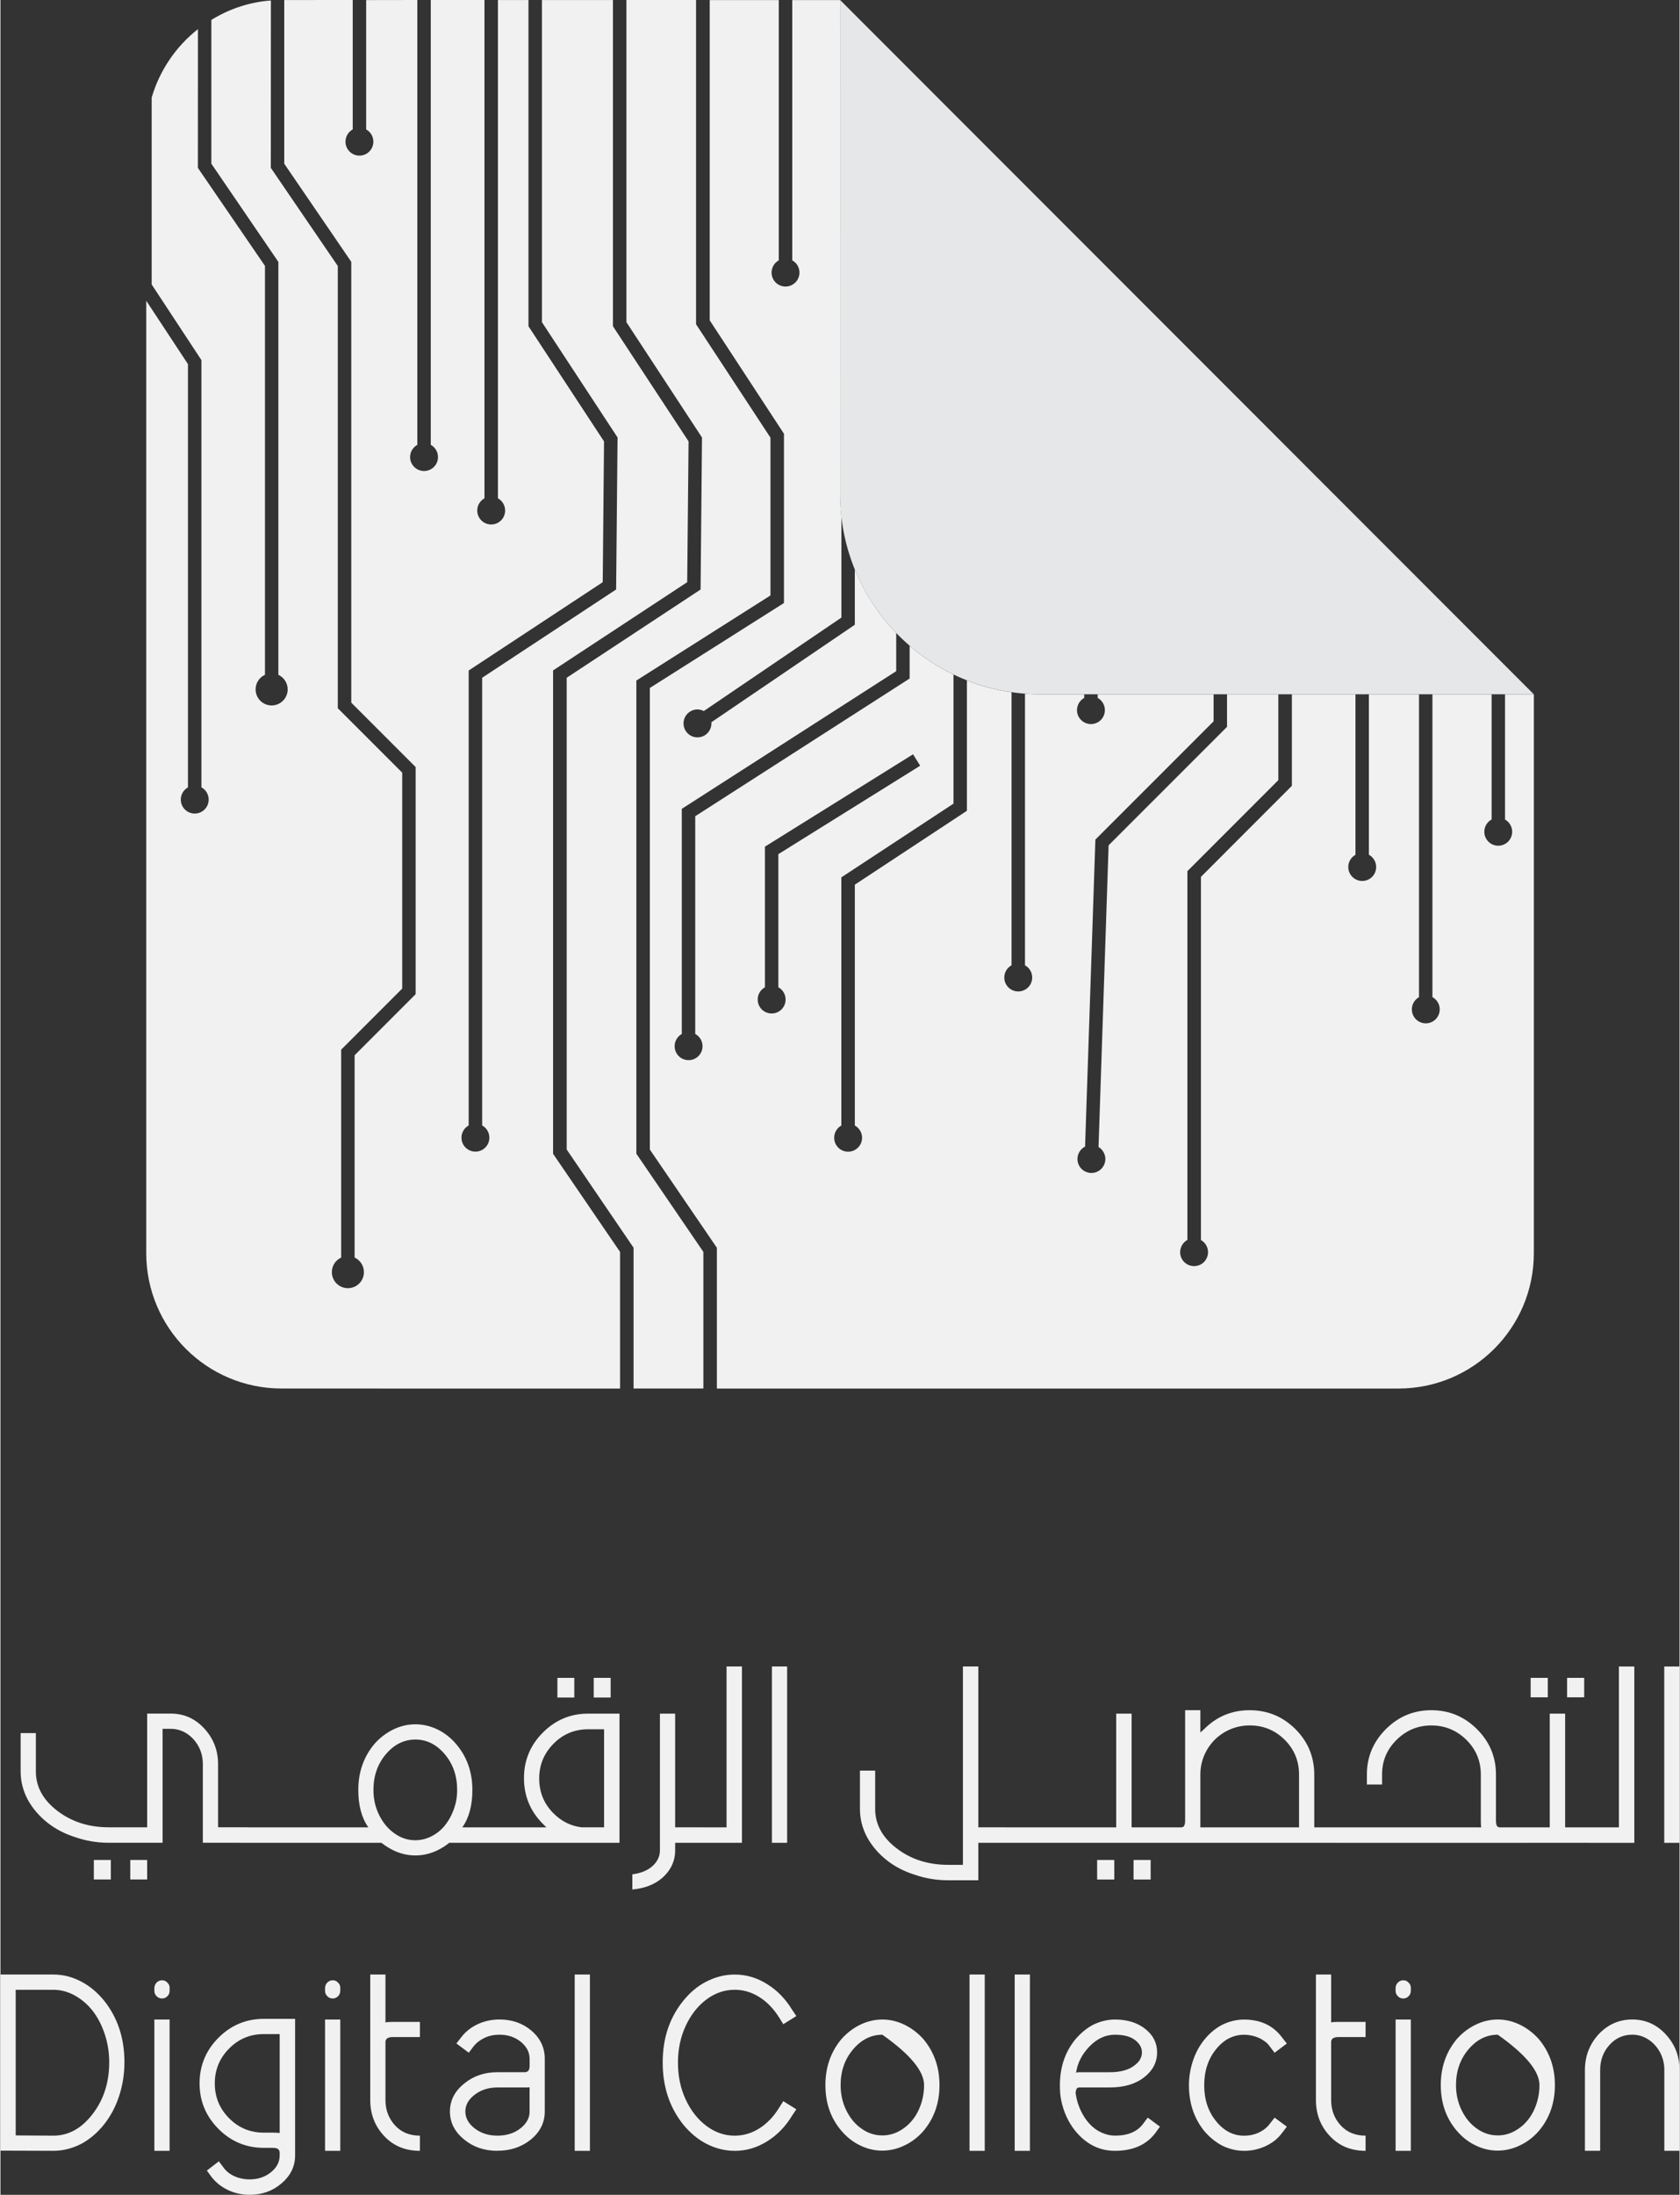
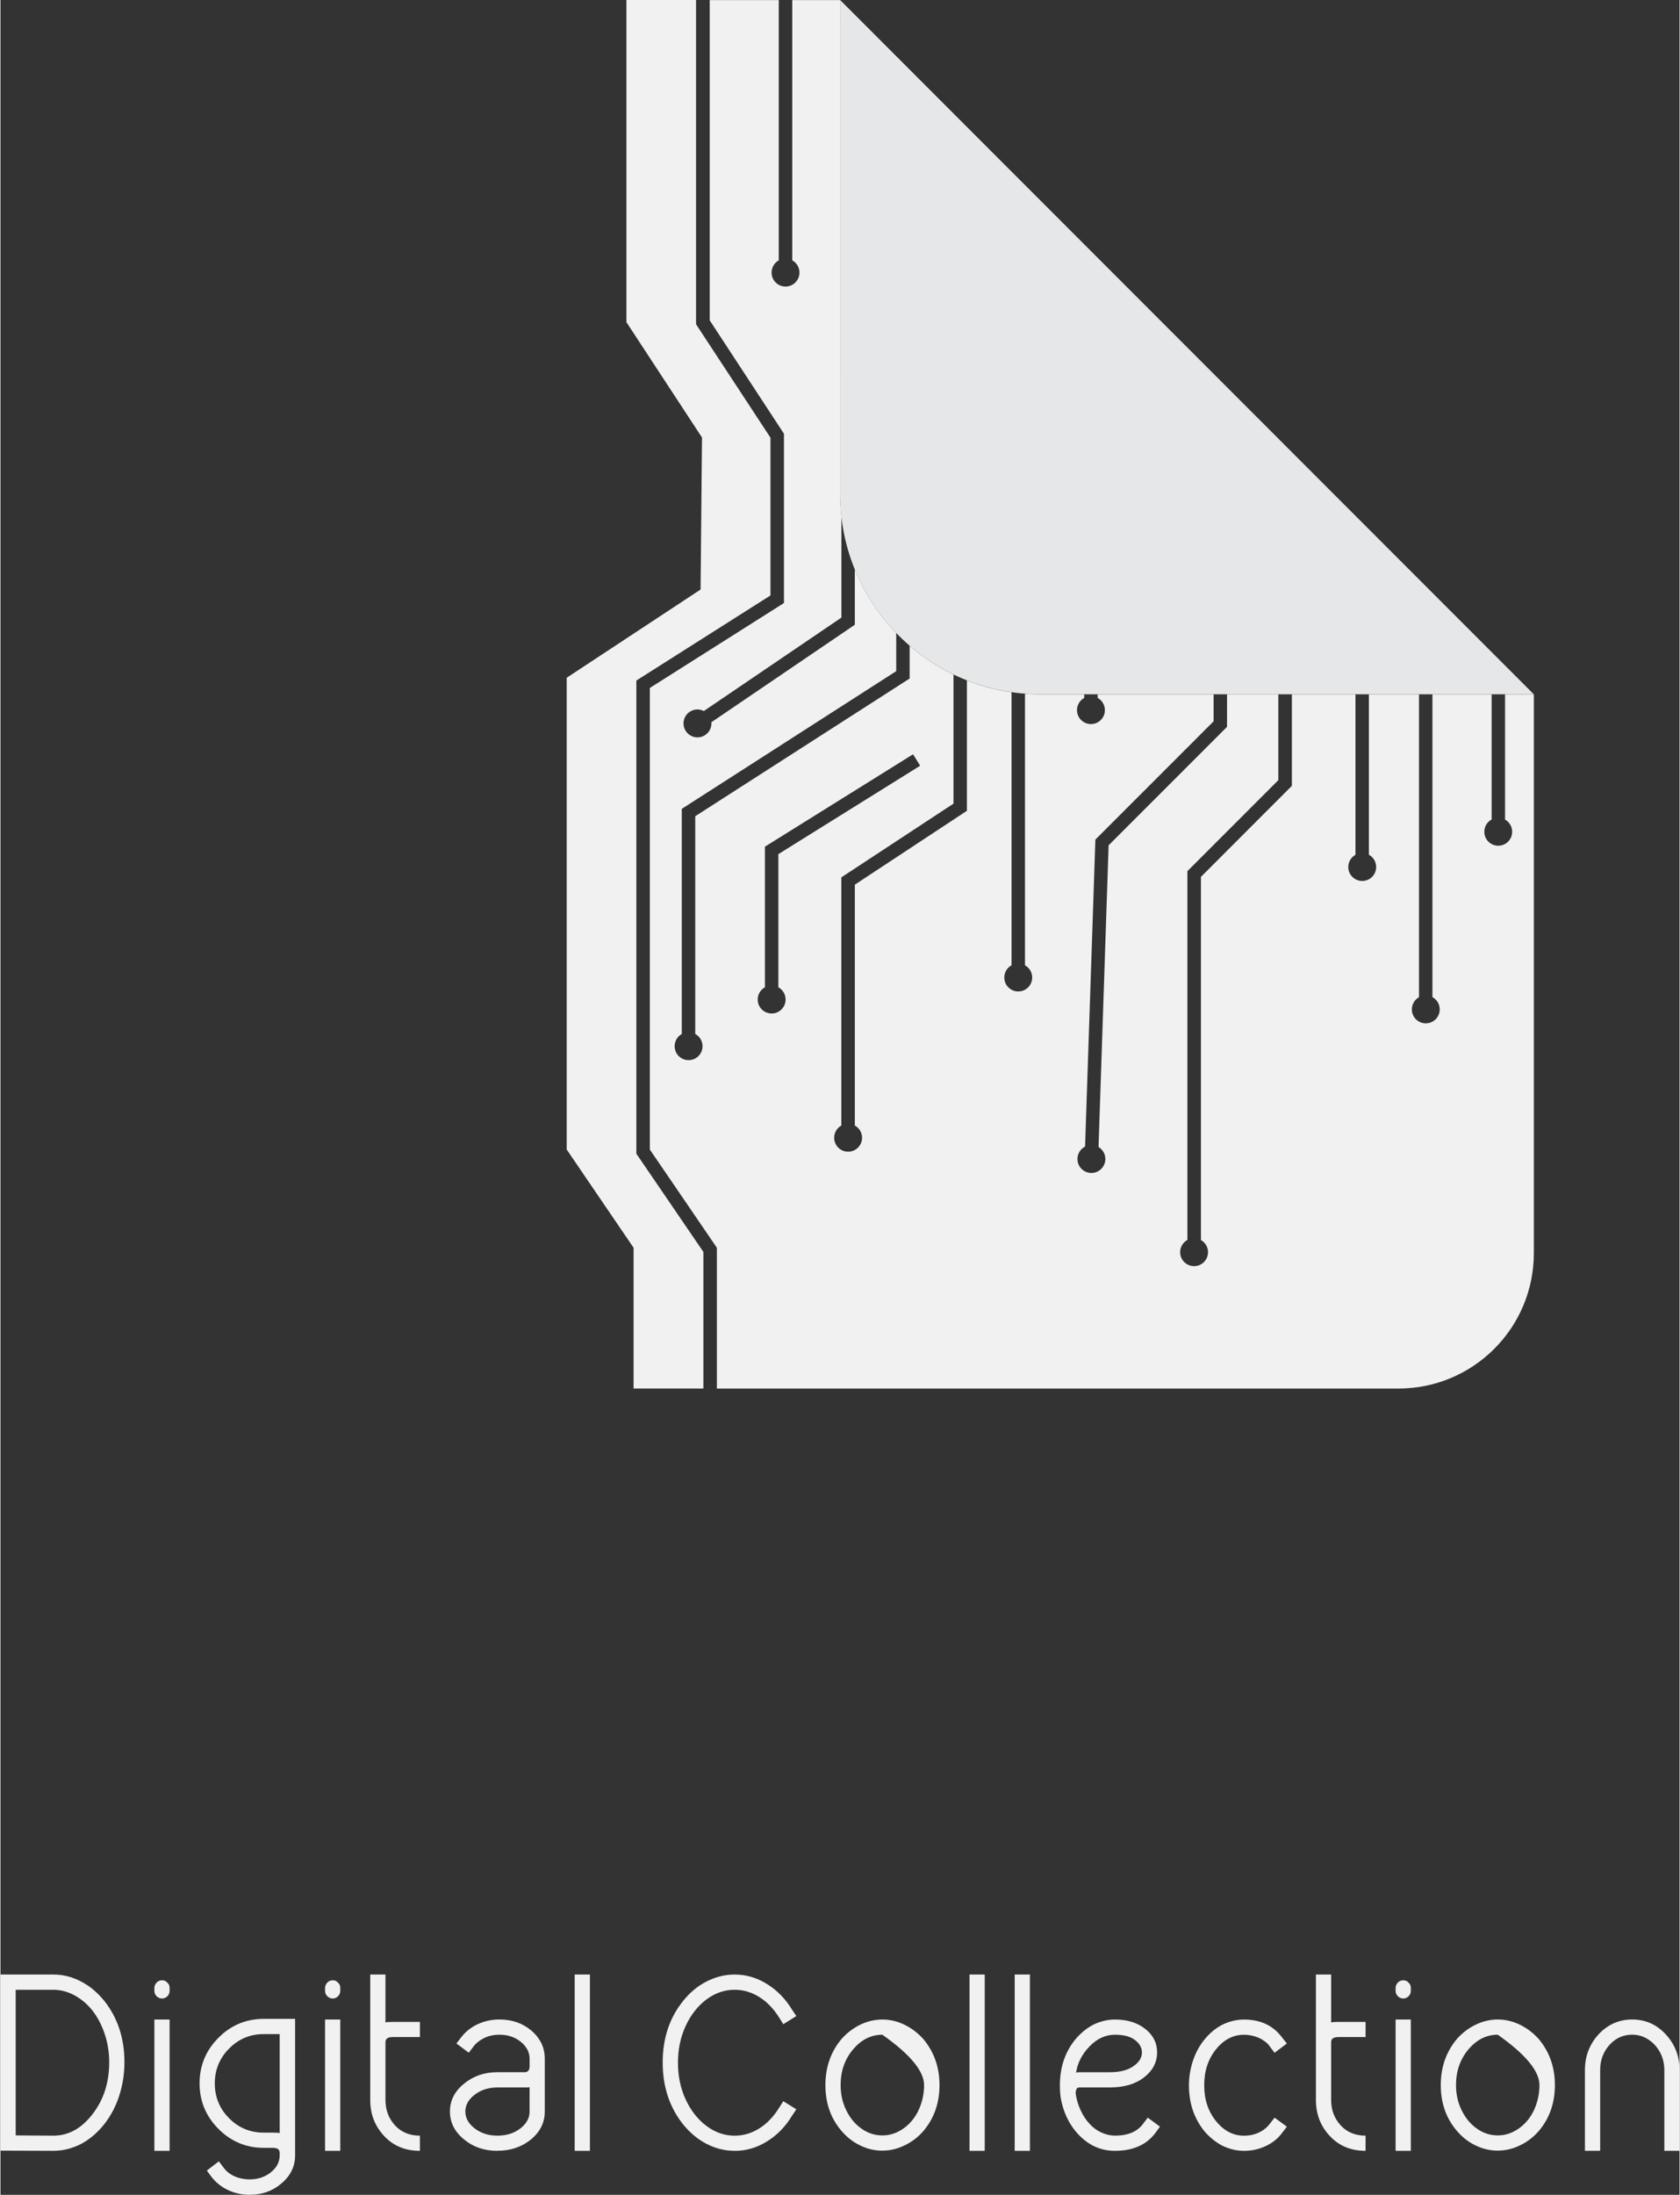
<svg xmlns="http://www.w3.org/2000/svg" xml:space="preserve" width="0.766in" height="1in" version="1.1" style="shape-rendering:geometricPrecision; text-rendering:geometricPrecision; image-rendering:optimizeQuality; fill-rule:evenodd; clip-rule:evenodd" viewBox="0 0 765.59 1000.01">
  <rect x="0" y="0" width="765.59" height="1000.01" fill="#333333" stroke="none" />
  <defs>
    <style type="text/css">
   
    .fil2 {fill:#F1F1F2}
    .fil1 {fill:#F1F1F2;fill-rule:nonzero}
    .fil0 {fill:#E6E7E8;fill-rule:nonzero}
   
  </style>
  </defs>
  <g id="Layer_x0020_1">
    <g id="_2244519270352">
      <path class="fil0" d="M699.12 316.32l-224.97 0c-50.43,0 -91.33,-40.85 -91.33,-91.32l0.02 -225 316.28 316.32z" />
-       <path class="fil1" d="M59.19 856.34l0 -8.9 7.7 0 0 8.9 -7.7 0zm33.09 -16.72l0 -35.82c0,-2.92 -0.65,-5.64 -1.98,-8.1 -1.33,-2.46 -3.15,-4.42 -5.39,-5.87 -2.24,-1.42 -4.67,-2.13 -7.28,-2.13l-3.71 0 0 51.91 -25.08 0c-5.13,-0.06 -10.03,-0.91 -14.65,-2.52 -4.82,-1.5 -9.07,-3.72 -12.78,-6.64 -3.77,-3 -6.74,-6.46 -8.9,-10.37 -2.21,-4.11 -3.31,-8.42 -3.31,-12.98l0 -17.45 6.94 0 0 17.45c0,6.89 3.17,12.81 9.55,17.77 6.57,5.13 14.48,7.7 23.74,7.7l17.46 0 0 -51.82 10.74 0c5.98,0 11.08,2.24 15.24,6.74 4.22,4.56 6.35,9.97 6.35,16.29l0 28.79 13.66 0 0 7.03 -20.6 0zm-49.7 16.72l0 -8.9 7.74 0 0 8.9 -7.74 0zm84.44 -16.72l-18.05 0 0 -7.03 18.05 0 0 7.03zm13.18 0l-18.05 0 0 -7.03 18.05 0 0 7.03zm13.17 0l-18.05 0 0 -7.03 18.05 0 0 7.03zm35.82 -47.04c-5.18,0 -9.69,2.24 -13.46,6.69 -3.77,4.45 -5.67,9.89 -5.67,16.27 0,4.16 0.88,7.99 2.63,11.5 1.76,3.51 4.08,6.29 7,8.33 2.9,2.07 6.04,3.09 9.41,3.09 2.61,0 5.07,-0.59 7.43,-1.81 2.35,-1.19 4.37,-2.8 6.06,-4.87 1.67,-2.04 3.04,-4.48 4.08,-7.31 1.05,-2.83 1.56,-5.81 1.56,-8.93 0,-6.37 -1.87,-11.82 -5.64,-16.27 -3.76,-4.45 -8.24,-6.69 -13.4,-6.69zm-15.5 47.04l-24.22 0 0 -7.03 18.28 0c-3.06,-4.28 -4.59,-9.97 -4.59,-17.06 0,-8.13 2.46,-15.13 7.39,-21 2.46,-2.75 5.27,-4.91 8.42,-6.46 3.26,-1.61 6.66,-2.43 10.22,-2.43 3.54,0 6.95,0.82 10.26,2.43 3.14,1.56 5.9,3.74 8.3,6.55 4.96,5.81 7.42,12.78 7.42,20.91 0,7.08 -1.53,12.78 -4.59,17.06l18.36 0 0 7.03 -24.31 0c-1.5,1.24 -3.23,2.35 -5.19,3.34 -3.31,1.61 -6.72,2.43 -10.26,2.43 -3.57,0 -6.97,-0.82 -10.22,-2.43 -1.96,-0.99 -3.72,-2.1 -5.28,-3.34zm101.53 -7.03l0 -44.69 -7.22 0c-6.21,0 -11.48,2.19 -15.81,6.57 -4.37,4.39 -6.55,9.69 -6.55,15.87 0,6.26 2.18,11.56 6.55,15.9 3.65,3.65 7.91,5.75 12.78,6.34l10.26 0zm-26.38 0c0.25,0.2 -0.26,-0.34 -1.56,-1.64 -5.72,-5.72 -8.58,-12.67 -8.58,-20.8 0,-8.08 2.86,-14.99 8.61,-20.74 5.72,-5.75 12.61,-8.64 20.69,-8.64l14.25 0 0 58.85 -56.25 0 0 -7.03 22.84 0zm21.67 -59.14l0 -8.98 7.71 0 0 8.98 -7.71 0zm-16.57 0l0 -8.98 7.7 0 0 8.98 -7.7 0zm34.17 80.54c3.57,-0.46 6.46,-1.56 8.67,-3.31 2.61,-2.15 3.91,-4.71 3.91,-7.63l0 -62.28 6.94 0 0 51.82 12.67 0 0 7.03 -12.67 0 0 3.43c0,5.07 -2.1,9.38 -6.26,12.89 -3.51,2.86 -7.93,4.5 -13.26,4.96l0 -6.91zm42.96 -94.7l7.02 0 0 80.34 -20.71 0 0 -7.03 13.69 0 0 -73.3zm20.68 80.34l0 -80.34 6.94 0 0 80.34 -6.94 0zm87.08 -80.34l7.03 0 0 73.3 12.61 0 0 7.03 -12.61 0 0 17.08 -14.33 0c-5.13,-0.06 -10.04,-0.91 -14.65,-2.52 -4.82,-1.5 -9.07,-3.7 -12.78,-6.63 -3.77,-3 -6.74,-6.46 -8.9,-10.37 -2.21,-4.11 -3.31,-8.41 -3.31,-12.97l0 -17.48 6.94 0 0 17.48c0,6.88 3.17,12.8 9.55,17.76 6.57,5.13 14.48,7.7 23.74,7.7l6.72 0 0 -90.39zm33.78 80.34l-18.05 0 0 -7.03 18.05 0 0 7.03zm13.18 0l-18.05 0 0 -7.03 18.05 0 0 7.03zm13.17 0l-18.05 0 0 -7.03 18.05 0 0 7.03zm16.8 -7.03l13.74 0 0 7.03 -34.46 0 0 -7.03 13.69 0 0 -51.82 7.02 0 0 51.82zm0.88 23.75l0 -8.9 7.8 0 0 8.9 -7.8 0zm-16.6 0l0 -8.9 7.82 0 0 8.9 -7.82 0zm47.06 -23.75l45 0 0 -24c0,-6.26 -2.18,-11.56 -6.57,-15.93 -4.39,-4.33 -9.69,-6.52 -15.87,-6.52 -4.11,0 -7.88,0.99 -11.34,2.98 -3.46,1.98 -6.18,4.7 -8.19,8.13 -2.01,3.46 -3.03,7.23 -3.03,11.33l0 24zm-20.51 7.03l0 -7.03 11.53 0c0.59,0 1.05,-0.11 1.36,-0.37 0.45,-0.54 0.68,-1.41 0.68,-2.64l0 -50.38 6.94 0 0 10.15c-0.2,0.2 0.37,-0.31 1.76,-1.56 5.72,-5.72 12.61,-8.58 20.69,-8.58 8.13,0 15.1,2.86 20.86,8.58 5.75,5.73 8.63,12.67 8.63,20.8l0 24 13.66 0 0 7.03 -86.11 0zm83.17 0l0 -7.03 65.42 0c-0.14,-0.37 -0.2,-1.41 -0.2,-3.11l0 -21c0,-6.17 -2.21,-11.44 -6.63,-15.81 -4.45,-4.33 -9.74,-6.52 -15.93,-6.52 -6.12,0 -11.39,2.18 -15.81,6.52 -4.44,4.37 -6.66,9.64 -6.66,15.81l0 4.59 -6.92 0 0 -4.59c0,-7.99 2.89,-14.87 8.64,-20.63 5.76,-5.76 12.67,-8.64 20.74,-8.64 8.13,0 15.07,2.89 20.83,8.64 5.76,5.75 8.64,12.64 8.64,20.63l0 21c0,1.39 0.22,2.3 0.69,2.75 0.34,0.25 0.79,0.37 1.38,0.37l11.71 0 0 7.03 -85.91 0zm103.67 -7.03l13.75 0 0 7.03 -34.46 0 0 -7.03 13.69 0 0 -51.82 7.02 0 0 51.82zm0.88 -59.25l0 -8.87 7.8 0 0 8.87 -7.8 0zm-16.61 0l0 -8.87 7.82 0 0 8.87 -7.82 0zm40.24 -14.05l7.03 0 0 80.34 -20.72 0 0 -7.03 13.69 0 0 -73.3zm20.68 80.34l0 -80.34 6.94 0 0 80.34 -6.94 0z" />
      <path class="fil1" d="M24.11 979.97l-0.08 0 -24.03 -0.08 0 -80.24 24.11 0c4.51,0 8.79,1.1 12.89,3.31 3.83,2.01 7.28,4.93 10.35,8.7 6.12,7.74 9.18,17.06 9.18,27.91 0,5.41 -0.82,10.54 -2.43,15.44 -1.56,4.79 -3.83,9.07 -6.74,12.78 -2.98,3.77 -6.41,6.74 -10.26,8.87 -4.22,2.21 -8.56,3.31 -12.98,3.31zm-17.17 -7.02l17.17 0.11c6.83,0 12.72,-3.2 17.69,-9.57 5.19,-6.57 7.79,-14.54 7.79,-23.91 0,-4.43 -0.68,-8.67 -2.04,-12.78 -1.36,-4.11 -3.2,-7.62 -5.5,-10.6 -2.32,-2.97 -5.07,-5.3 -8.21,-7.03 -3.15,-1.73 -6.41,-2.57 -9.72,-2.57l-17.17 0 0 66.36zm63.24 7.02l0 -59.82 6.94 0 0 59.82 -6.94 0zm3.52 -77.7c0.65,0 1.24,0.17 1.73,0.48 0.48,0.34 0.87,0.74 1.22,1.22 0.31,0.48 0.48,1.07 0.48,1.73l0 1.36c0,0.99 -0.34,1.81 -1.02,2.49 -0.71,0.68 -1.5,1.02 -2.41,1.02 -0.96,0 -1.78,-0.34 -2.47,-1.02 -0.7,-0.68 -1.05,-1.5 -1.05,-2.49l0 -1.36c0,-0.46 0.11,-0.91 0.31,-1.33 0.2,-0.43 0.43,-0.76 0.73,-1.08 0.29,-0.28 0.66,-0.54 1.08,-0.74 0.43,-0.2 0.88,-0.28 1.39,-0.28zm46.39 17.57l14.26 0 0 62.2c0,5.07 -2.13,9.38 -6.35,12.89 -3.96,3.37 -8.76,5.07 -14.37,5.07 -3.52,0 -6.8,-0.71 -9.86,-2.15 -3.06,-1.44 -5.58,-3.46 -7.59,-6.06l-2.07 -2.83 5.46 -4.2 2.15 2.84c1.22,1.7 2.89,3.03 5.02,3.97 2.12,0.93 4.42,1.41 6.88,1.41 3.77,0 7,-1.07 9.69,-3.23 2.67,-2.15 4,-4.73 4,-7.71l0 -1.36c-0.09,-0.6 -0.26,-1.02 -0.51,-1.28 -0.45,-0.54 -1.33,-0.79 -2.63,-0.79l-4.08 0c-8.07,0 -14.99,-2.89 -20.71,-8.65 -5.72,-5.75 -8.59,-12.67 -8.59,-20.74 0,-8.07 2.86,-14.98 8.59,-20.74 5.72,-5.75 12.64,-8.64 20.71,-8.64zm4.08 51.85c1.7,0 2.75,0.06 3.15,0.2l0 -45.11 -7.23 0c-6.2,0 -11.47,2.18 -15.81,6.57 -4.37,4.39 -6.55,9.69 -6.55,15.87 0,6.26 2.18,11.57 6.55,15.93 4.33,4.36 9.6,6.54 15.81,6.54l4.08 0zm23.83 8.28l0 -59.82 6.94 0 0 59.82 -6.94 0zm3.52 -77.7c0.65,0 1.25,0.17 1.73,0.48 0.48,0.34 0.87,0.74 1.21,1.22 0.31,0.48 0.48,1.07 0.48,1.73l0 1.36c0,0.99 -0.34,1.81 -1.02,2.49 -0.71,0.68 -1.5,1.02 -2.41,1.02 -0.96,0 -1.78,-0.34 -2.46,-1.02 -0.71,-0.68 -1.05,-1.5 -1.05,-2.49l0 -1.36c0,-0.46 0.12,-0.91 0.31,-1.33 0.2,-0.43 0.43,-0.76 0.74,-1.08 0.28,-0.28 0.65,-0.54 1.07,-0.74 0.43,-0.2 0.88,-0.28 1.39,-0.28zm24.03 54.58c0,4.5 1.45,8.33 4.31,11.48 2.86,3.14 6.66,4.73 11.39,4.73l0 6.91c-6.69,0 -12.15,-2.26 -16.38,-6.83 -4.17,-4.48 -6.26,-9.91 -6.26,-16.29l0 -57.21 6.94 0 0 21.87c0.46,-0.2 1.54,-0.28 3.2,-0.28l12.5 0 0 6.91 -12.5 0c-1.27,0 -2.18,0.28 -2.72,0.88 -0.26,0.26 -0.43,0.69 -0.48,1.28l0 26.55zm51.06 23.12c-5.86,0 -10.82,-1.64 -14.93,-4.96 -4.5,-3.52 -6.74,-7.85 -6.74,-12.98 0,-5.07 2.24,-9.38 6.74,-12.89 4.11,-3.31 9.07,-4.99 14.93,-4.99l12.39 0c0.71,0 1.24,-0.2 1.59,-0.59 0.45,-0.37 0.68,-1.14 0.68,-2.24l0 -3.32c0,-2.92 -1.33,-5.49 -4,-7.68 -2.69,-2.18 -5.95,-3.26 -9.78,-3.26 -2.46,0 -4.76,0.48 -6.83,1.47 -2.06,0.99 -3.74,2.3 -4.98,3.91l-2.15 2.83 -5.64 -4.22 2.13 -2.72c1.9,-2.52 4.39,-4.54 7.48,-6.01 3.09,-1.45 6.41,-2.19 10,-2.19 5.67,0 10.48,1.65 14.45,4.96 4.17,3.52 6.23,7.82 6.23,12.89l0 24.11c0,5.07 -2.18,9.38 -6.52,12.89 -4.22,3.32 -9.24,4.96 -15.05,4.96zm0 -28.87c-4.17,0 -7.73,1.16 -10.65,3.52 -2.67,2.12 -3.99,4.61 -3.99,7.42 0,2.86 1.33,5.36 3.99,7.5 2.92,2.36 6.49,3.52 10.65,3.52 4.22,0 7.82,-1.16 10.74,-3.52 2.61,-2.15 3.91,-4.62 3.91,-7.42l0 -11.13c-0.2,0.08 -0.94,0.11 -2.15,0.11l-12.5 0zm35.22 28.87l0 -80.33 6.94 0 0 80.33 -6.94 0zm72.94 0c-4.5,0 -8.87,-1.1 -13.09,-3.31 -3.91,-2.07 -7.4,-5.02 -10.46,-8.78 -6.18,-7.8 -9.27,-17.2 -9.27,-28.17 0,-10.96 3.09,-20.29 9.27,-27.97 3.06,-3.82 6.54,-6.77 10.46,-8.78 4.22,-2.21 8.58,-3.31 13.09,-3.31 5.33,0 10.34,1.5 15.02,4.5 4.45,2.8 8.17,6.63 11.14,11.5l1.96 2.92 -5.95 3.71 -1.87 -3c-2.52,-4.05 -5.56,-7.17 -9.07,-9.38 -3.52,-2.21 -7.26,-3.31 -11.22,-3.31 -4.62,0 -8.93,1.47 -12.89,4.42 -3.97,2.98 -7.11,7 -9.47,12.07 -2.35,5.07 -3.51,10.65 -3.51,16.75 0,6.09 1.16,11.65 3.51,16.72 2.35,5.07 5.5,9.09 9.47,12.07 3.96,2.98 8.27,4.45 12.89,4.45 3.97,0 7.71,-1.1 11.22,-3.31 3.51,-2.21 6.55,-5.36 9.07,-9.47l1.87 -2.94 5.95 3.71 -1.96 2.92c-2.97,4.9 -6.69,8.73 -11.14,11.53 -4.67,2.98 -9.69,4.48 -15.02,4.48zm67.35 -0.08c-3.6,0 -7,-0.82 -10.26,-2.44 -3.14,-1.5 -5.92,-3.69 -8.38,-6.55 -4.91,-5.72 -7.34,-12.69 -7.34,-20.88 0,-8.13 2.44,-15.13 7.34,-21 2.46,-2.75 5.24,-4.87 8.38,-6.43 3.26,-1.61 6.66,-2.44 10.26,-2.44 3.57,0 6.97,0.83 10.23,2.44 3.15,1.56 5.94,3.69 8.42,6.43 4.93,5.87 7.39,12.87 7.39,21 0,8.19 -2.46,15.19 -7.39,20.99 -2.47,2.8 -5.27,4.93 -8.42,6.43 -3.26,1.61 -6.66,2.44 -10.23,2.44zm0 -52.82c-5.15,0 -9.6,2.24 -13.37,6.69 -3.77,4.45 -5.67,9.89 -5.67,16.27 0,4.17 0.85,7.98 2.58,11.5 1.72,3.51 4.02,6.29 6.94,8.33 2.89,2.07 6.06,3.09 9.52,3.09 2.58,0 5.04,-0.59 7.37,-1.81 2.29,-1.19 4.33,-2.8 6.06,-4.87 1.73,-2.04 3.09,-4.48 4.08,-7.31 0.99,-2.84 1.5,-5.81 1.5,-8.93 0,-6.38 -6.35,-14.03 -19.02,-22.96zm39.73 52.9l0 -80.33 6.94 0 0 80.33 -6.94 0zm20.6 0l0 -80.33 6.94 0 0 80.33 -6.94 0zm45.71 0c-7.11,0 -13.12,-3.03 -18.08,-9.07 -3.2,-3.97 -5.33,-8.61 -6.43,-13.96 -0.39,-1.76 -0.59,-4.03 -0.59,-6.83 0,-8.19 2.35,-15.16 7.03,-20.89 2.41,-2.86 5.1,-5.07 8.02,-6.63 3.26,-1.61 6.6,-2.44 10.06,-2.44 5.72,0 10.37,1.48 13.94,4.39 3.52,2.8 5.27,6.32 5.27,10.54 0,4.56 -1.98,8.36 -5.95,11.42 -3.91,3.06 -9.12,4.59 -15.61,4.59l-13.57 0c-0.59,0 -1.02,0.08 -1.28,0.28 -0.14,0.14 -0.26,0.28 -0.34,0.43 -0.09,0.17 -0.14,0.34 -0.17,0.54 -0.03,0.2 -0.08,0.39 -0.14,0.59 -0.09,0.2 -0.11,0.31 -0.11,0.39 0,0.14 0.03,0.28 0.06,0.43 0.03,0.17 0.03,0.31 0.03,0.46l0 0c0.4,2.61 1.17,5.07 2.27,7.42 1.11,2.35 2.44,4.37 4,6.04 1.56,1.69 3.34,3.03 5.41,3.96 2.04,0.94 4.11,1.42 6.21,1.42 5.92,0 10.2,-1.81 12.86,-5.46l2.07 -2.75 5.56 4.11 -2.04 2.83c-4.11,5.47 -10.26,8.19 -18.45,8.19zm0 -52.9c-4.31,0 -8.16,1.79 -11.59,5.33 -3.43,3.54 -5.44,7.48 -6.09,11.76 -0.59,0.2 -0.59,0.23 -0.03,0.14 0.54,-0.08 1.02,-0.14 1.39,-0.14l13.97 0c4.96,0 8.76,-1.07 11.42,-3.23 2.15,-1.61 3.23,-3.57 3.23,-5.84 0,-2.09 -1.05,-3.96 -3.12,-5.58 -2.09,-1.61 -5.15,-2.44 -9.18,-2.44zm58.85 52.9c-3.46,0 -6.8,-0.82 -10.06,-2.43 -2.92,-1.56 -5.61,-3.72 -8.02,-6.52 -4.68,-5.81 -7.03,-12.78 -7.03,-20.91 0,-3.88 0.63,-7.65 1.87,-11.3 1.22,-3.66 3.01,-6.89 5.33,-9.69 2.3,-2.81 4.93,-4.96 7.85,-6.52 3.26,-1.61 6.6,-2.44 10.06,-2.44 7.54,0 13.32,2.72 17.37,8.19l2.16 2.72 -5.59 4.22 -2.15 -2.83c-0.59,-0.85 -1.27,-1.59 -2.1,-2.21 -0.82,-0.63 -1.73,-1.19 -2.77,-1.67 -1.05,-0.48 -2.16,-0.85 -3.31,-1.1 -1.17,-0.26 -2.38,-0.4 -3.6,-0.4 -4.96,0 -9.21,2.21 -12.78,6.63 -3.6,4.45 -5.38,9.92 -5.38,16.41 0,6.43 1.78,11.87 5.38,16.29 3.57,4.45 7.82,6.66 12.78,6.66 2.47,0 4.74,-0.48 6.83,-1.47 2.07,-0.99 3.74,-2.33 4.96,-4l2.15 -2.75 5.59 4.11 -2.16 2.83c-1.25,1.7 -2.74,3.15 -4.53,4.34 -1.78,1.21 -3.77,2.15 -5.95,2.83 -2.19,0.68 -4.48,1.02 -6.89,1.02zm39.73 -23.12c0,4.5 1.45,8.33 4.31,11.48 2.86,3.14 6.66,4.73 11.39,4.73l0 6.91c-6.69,0 -12.16,-2.26 -16.38,-6.83 -4.17,-4.48 -6.26,-9.91 -6.26,-16.29l0 -57.21 6.94 0 0 21.87c0.45,-0.2 1.53,-0.28 3.2,-0.28l12.5 0 0 6.91 -12.5 0c-1.27,0 -2.18,0.28 -2.72,0.88 -0.26,0.26 -0.43,0.69 -0.48,1.28l0 26.55zm29.39 23.12l0 -59.82 6.94 0 0 59.82 -6.94 0zm3.51 -77.7c0.65,0 1.24,0.17 1.73,0.48 0.48,0.34 0.87,0.74 1.22,1.22 0.31,0.48 0.48,1.07 0.48,1.73l0 1.36c0,0.99 -0.35,1.81 -1.02,2.49 -0.71,0.68 -1.51,1.02 -2.41,1.02 -0.96,0 -1.78,-0.34 -2.46,-1.02 -0.71,-0.68 -1.05,-1.5 -1.05,-2.49l0 -1.36c0,-0.46 0.11,-0.91 0.31,-1.33 0.2,-0.43 0.43,-0.76 0.74,-1.08 0.28,-0.28 0.65,-0.54 1.07,-0.74 0.42,-0.2 0.88,-0.28 1.39,-0.28zm43.08 77.61c-3.6,0 -7,-0.82 -10.26,-2.44 -3.15,-1.5 -5.92,-3.69 -8.39,-6.55 -4.9,-5.72 -7.34,-12.69 -7.34,-20.88 0,-8.13 2.44,-15.13 7.34,-21 2.46,-2.75 5.24,-4.87 8.39,-6.43 3.26,-1.61 6.66,-2.44 10.26,-2.44 3.57,0 6.97,0.83 10.23,2.44 3.15,1.56 5.95,3.69 8.42,6.43 4.93,5.87 7.39,12.87 7.39,21 0,8.19 -2.46,15.19 -7.39,20.99 -2.47,2.8 -5.27,4.93 -8.42,6.43 -3.26,1.61 -6.66,2.44 -10.23,2.44zm0 -52.82c-5.16,0 -9.61,2.24 -13.38,6.69 -3.76,4.45 -5.67,9.89 -5.67,16.27 0,4.17 0.85,7.98 2.58,11.5 1.73,3.51 4.02,6.29 6.94,8.33 2.89,2.07 6.07,3.09 9.52,3.09 2.58,0 5.04,-0.59 7.37,-1.81 2.3,-1.19 4.33,-2.8 6.07,-4.87 1.72,-2.04 3.09,-4.48 4.07,-7.31 0.99,-2.84 1.5,-5.81 1.5,-8.93 0,-6.38 -6.35,-14.03 -19.01,-22.96zm82.88 52.9l-6.94 0 0 -36.78c0,-2.92 -0.65,-5.64 -1.98,-8.11 -1.33,-2.46 -3.14,-4.42 -5.38,-5.87 -2.24,-1.44 -4.67,-2.15 -7.26,-2.15 -4.11,0 -7.59,1.56 -10.39,4.67 -2.84,3.15 -4.25,6.95 -4.25,11.45l0 36.78 -6.95 0 0 -36.78c0,-6.32 2.1,-11.76 6.26,-16.32 4.22,-4.48 9.35,-6.72 15.33,-6.72 5.98,0 11.05,2.24 15.22,6.72 4.22,4.56 6.35,10 6.35,16.32l0 36.78z" />
      <path class="fil2" d="M547.31 564.96c1.96,1.08 3.29,3.17 3.29,5.57 0,3.51 -2.84,6.35 -6.36,6.35 -3.52,0 -6.35,-2.84 -6.35,-6.35 0,-2.41 1.33,-4.5 3.3,-5.59l0 -168.02 41.47 -41.47 0 -39.12 -23.4 0 0 14.84 -53.99 53.98 -4.59 137.46c1.92,1.15 3.17,3.28 3.11,5.67 -0.13,3.52 -3.07,6.27 -6.57,6.15 -3.52,-0.13 -6.28,-3.05 -6.15,-6.57 0.09,-2.4 1.48,-4.44 3.47,-5.44l4.7 -139.88 53.9 -53.89 0 -12.3 -52.86 0 0 1.63c1.96,1.08 3.29,3.17 3.29,5.58 0,3.52 -2.84,6.35 -6.35,6.35 -3.52,0 -6.36,-2.84 -6.36,-6.35 0,-2.41 1.33,-4.5 3.29,-5.58l0 -1.63 -19.98 0c-2.37,0 -4.71,-0.09 -7.03,-0.26l0 123.72c1.96,1.08 3.29,3.17 3.29,5.57 0,3.52 -2.84,6.35 -6.36,6.35 -3.52,0 -6.36,-2.83 -6.36,-6.35 0,-2.41 1.33,-4.49 3.3,-5.57l0 -124.39c-7.08,-1.02 -13.9,-2.85 -20.35,-5.4l0 59.4 -51.1 33.66 0 109.73c1.96,1.08 3.3,3.17 3.3,5.58 0,3.52 -2.85,6.35 -6.36,6.35 -3.52,0 -6.36,-2.83 -6.36,-6.35 0,-2.4 1.32,-4.48 3.27,-5.57l0 -113.07 51.13 -33.59 0 -58.82c-7.25,-3.5 -13.96,-7.92 -19.99,-13.12l0 14.93 -97.76 62.74 0 99.2c1.98,1.07 3.33,3.17 3.33,5.59 0,3.52 -2.84,6.35 -6.36,6.35 -3.52,0 -6.36,-2.83 -6.36,-6.35 0,-2.39 1.31,-4.47 3.26,-5.56l0 -102.59 97.77 -62.73 0 -17.37c-8.01,-8.3 -14.45,-18.12 -18.87,-28.98l0 25.2 -65.4 44.42c0.18,2.21 -0.81,4.46 -2.77,5.79 -2.91,1.98 -6.87,1.22 -8.84,-1.69 -1.97,-2.9 -1.21,-6.87 1.7,-8.84 1.99,-1.35 4.48,-1.42 6.45,-0.36l62.74 -42.58 0 -46.01c-0.38,-3.39 -0.58,-6.83 -0.58,-10.33l0.02 -225.01 -21.85 0.01 0 118.57c1.96,1.08 3.29,3.17 3.29,5.57 0,3.52 -2.84,6.37 -6.37,6.37 -3.52,0 -6.35,-2.84 -6.35,-6.37 0,-2.4 1.32,-4.48 3.28,-5.57l0 -118.58 -31.48 0 0 145.92 33.85 51.67 0 77.12 -61.15 38.7 0 210.32 30.56 44.74 0 64.15 310.72 0c34.17,0 61.78,-27.61 61.78,-61.69l0 -254.62 -13.13 0 0 57.07c1.94,1.09 3.25,3.16 3.25,5.55 0,3.52 -2.83,6.36 -6.35,6.36 -3.52,0 -6.35,-2.84 -6.35,-6.36 0,-2.42 1.34,-4.52 3.33,-5.59l0 -57.03 -26.99 0 0 137.96c1.98,1.07 3.33,3.18 3.33,5.6 0,3.51 -2.84,6.35 -6.36,6.35 -3.51,0 -6.35,-2.84 -6.35,-6.35 0,-2.4 1.31,-4.48 3.26,-5.56l0 -138 -22.85 0 0 73.09c1.98,1.07 3.32,3.17 3.32,5.59 0,3.52 -2.84,6.36 -6.36,6.36 -3.5,0 -6.36,-2.84 -6.36,-6.36 0,-2.39 1.33,-4.47 3.28,-5.56l0 -73.12 -28.99 0 0 41.69 -41.47 41.48 0 165.47zm-189.32 -109.55c0,3.52 -2.84,6.36 -6.36,6.36 -3.52,0 -6.36,-2.84 -6.36,-6.36 0,-2.41 1.33,-4.5 3.3,-5.57l0 -64.08 67.54 -42.09 3.24 5.21 -64.66 40.29 0 60.66c1.96,1.07 3.3,3.17 3.3,5.57z" />
      <polygon class="fil2" points="289.94,525.66 289.94,310.07 351.09,271.3 351.09,199.41 317.16,147.74 317.16,0 285.41,0 285.41,146.79 319.87,199.34 319.23,268.6 258.18,308.8 258.18,523.75 288.67,568.49 288.67,632.64 320.5,632.64 320.5,570.4 " />
-       <path class="fil2" d="M251.97 525.66l0 -220.2 61.15 -40.2 0.63 -64.16 -34.48 -52.45 0 -148.64 -32.38 0.02 0 146.77 34.48 52.52 -0.65 69.26 -61.08 40.22 0 203.99c1.96,1.07 3.28,3.17 3.28,5.57 0,3.52 -2.84,6.35 -6.35,6.35 -3.52,0 -6.37,-2.83 -6.37,-6.35 0,-2.41 1.33,-4.49 3.29,-5.57l0 -207.29 61.12 -40.24 0.59 -64.14 -34.45 -52.47 0 -148.64 -13.93 0.01 0 227.02c1.96,1.08 3.29,3.17 3.29,5.57 0,3.52 -2.84,6.36 -6.36,6.36 -3.5,0 -6.36,-2.84 -6.36,-6.36 0,-2.4 1.34,-4.49 3.3,-5.57l0 -227.04 -24.48 0.01 0 202.67c1.96,1.08 3.29,3.17 3.29,5.57 0,3.52 -2.84,6.36 -6.36,6.36 -3.5,0 -6.36,-2.84 -6.36,-6.36 0,-2.41 1.34,-4.49 3.3,-5.57l0 -202.68 -23.33 0.04 0 58.94c1.96,1.08 3.28,3.17 3.28,5.57 0,3.52 -2.84,6.36 -6.35,6.36 -3.52,0 -6.36,-2.84 -6.36,-6.36 0,-2.41 1.33,-4.5 3.3,-5.58l0 -58.97 -31.22 0.02 0 74.58 30.56 44.7 0 200.85 29.35 29.35 0 103.47 -27.83 27.83 0 92.18c2.51,1.16 4.24,3.69 4.24,6.64 0,4.05 -3.26,7.31 -7.31,7.31 -4.03,0 -7.31,-3.26 -7.31,-7.31 0,-2.95 1.74,-5.48 4.25,-6.64l0 -94.72 27.83 -27.83 0 -98.39 -29.37 -29.35 0 -201.49 -30.54 -44.72 0.04 -76.25c-9.87,0.71 -19.11,3.9 -27.15,8.84l0 65.52 30.56 44.74 0 188.14c2.5,1.16 4.24,3.69 4.24,6.64 0,4.04 -3.29,7.31 -7.31,7.31 -4.05,0 -7.31,-3.27 -7.31,-7.31 0,-2.96 1.74,-5.5 4.27,-6.66l0 -186.3 -30.59 -44.65 0.02 -63.21c-9.96,7.8 -17.44,18.72 -21.09,31.15l0 85.17 22.68 34.46 0 194.66c1.98,1.08 3.31,3.17 3.31,5.59 0,3.52 -2.83,6.36 -6.36,6.36 -3.52,0 -6.35,-2.84 -6.35,-6.36 0,-2.39 1.31,-4.47 3.26,-5.56l0 -192.86 -19.02 -28.87 0 433.93c0,34.08 27.62,61.69 61.76,61.69l154.28 0.01 0 -62.25 -30.56 -44.74z" />
    </g>
  </g>
</svg>